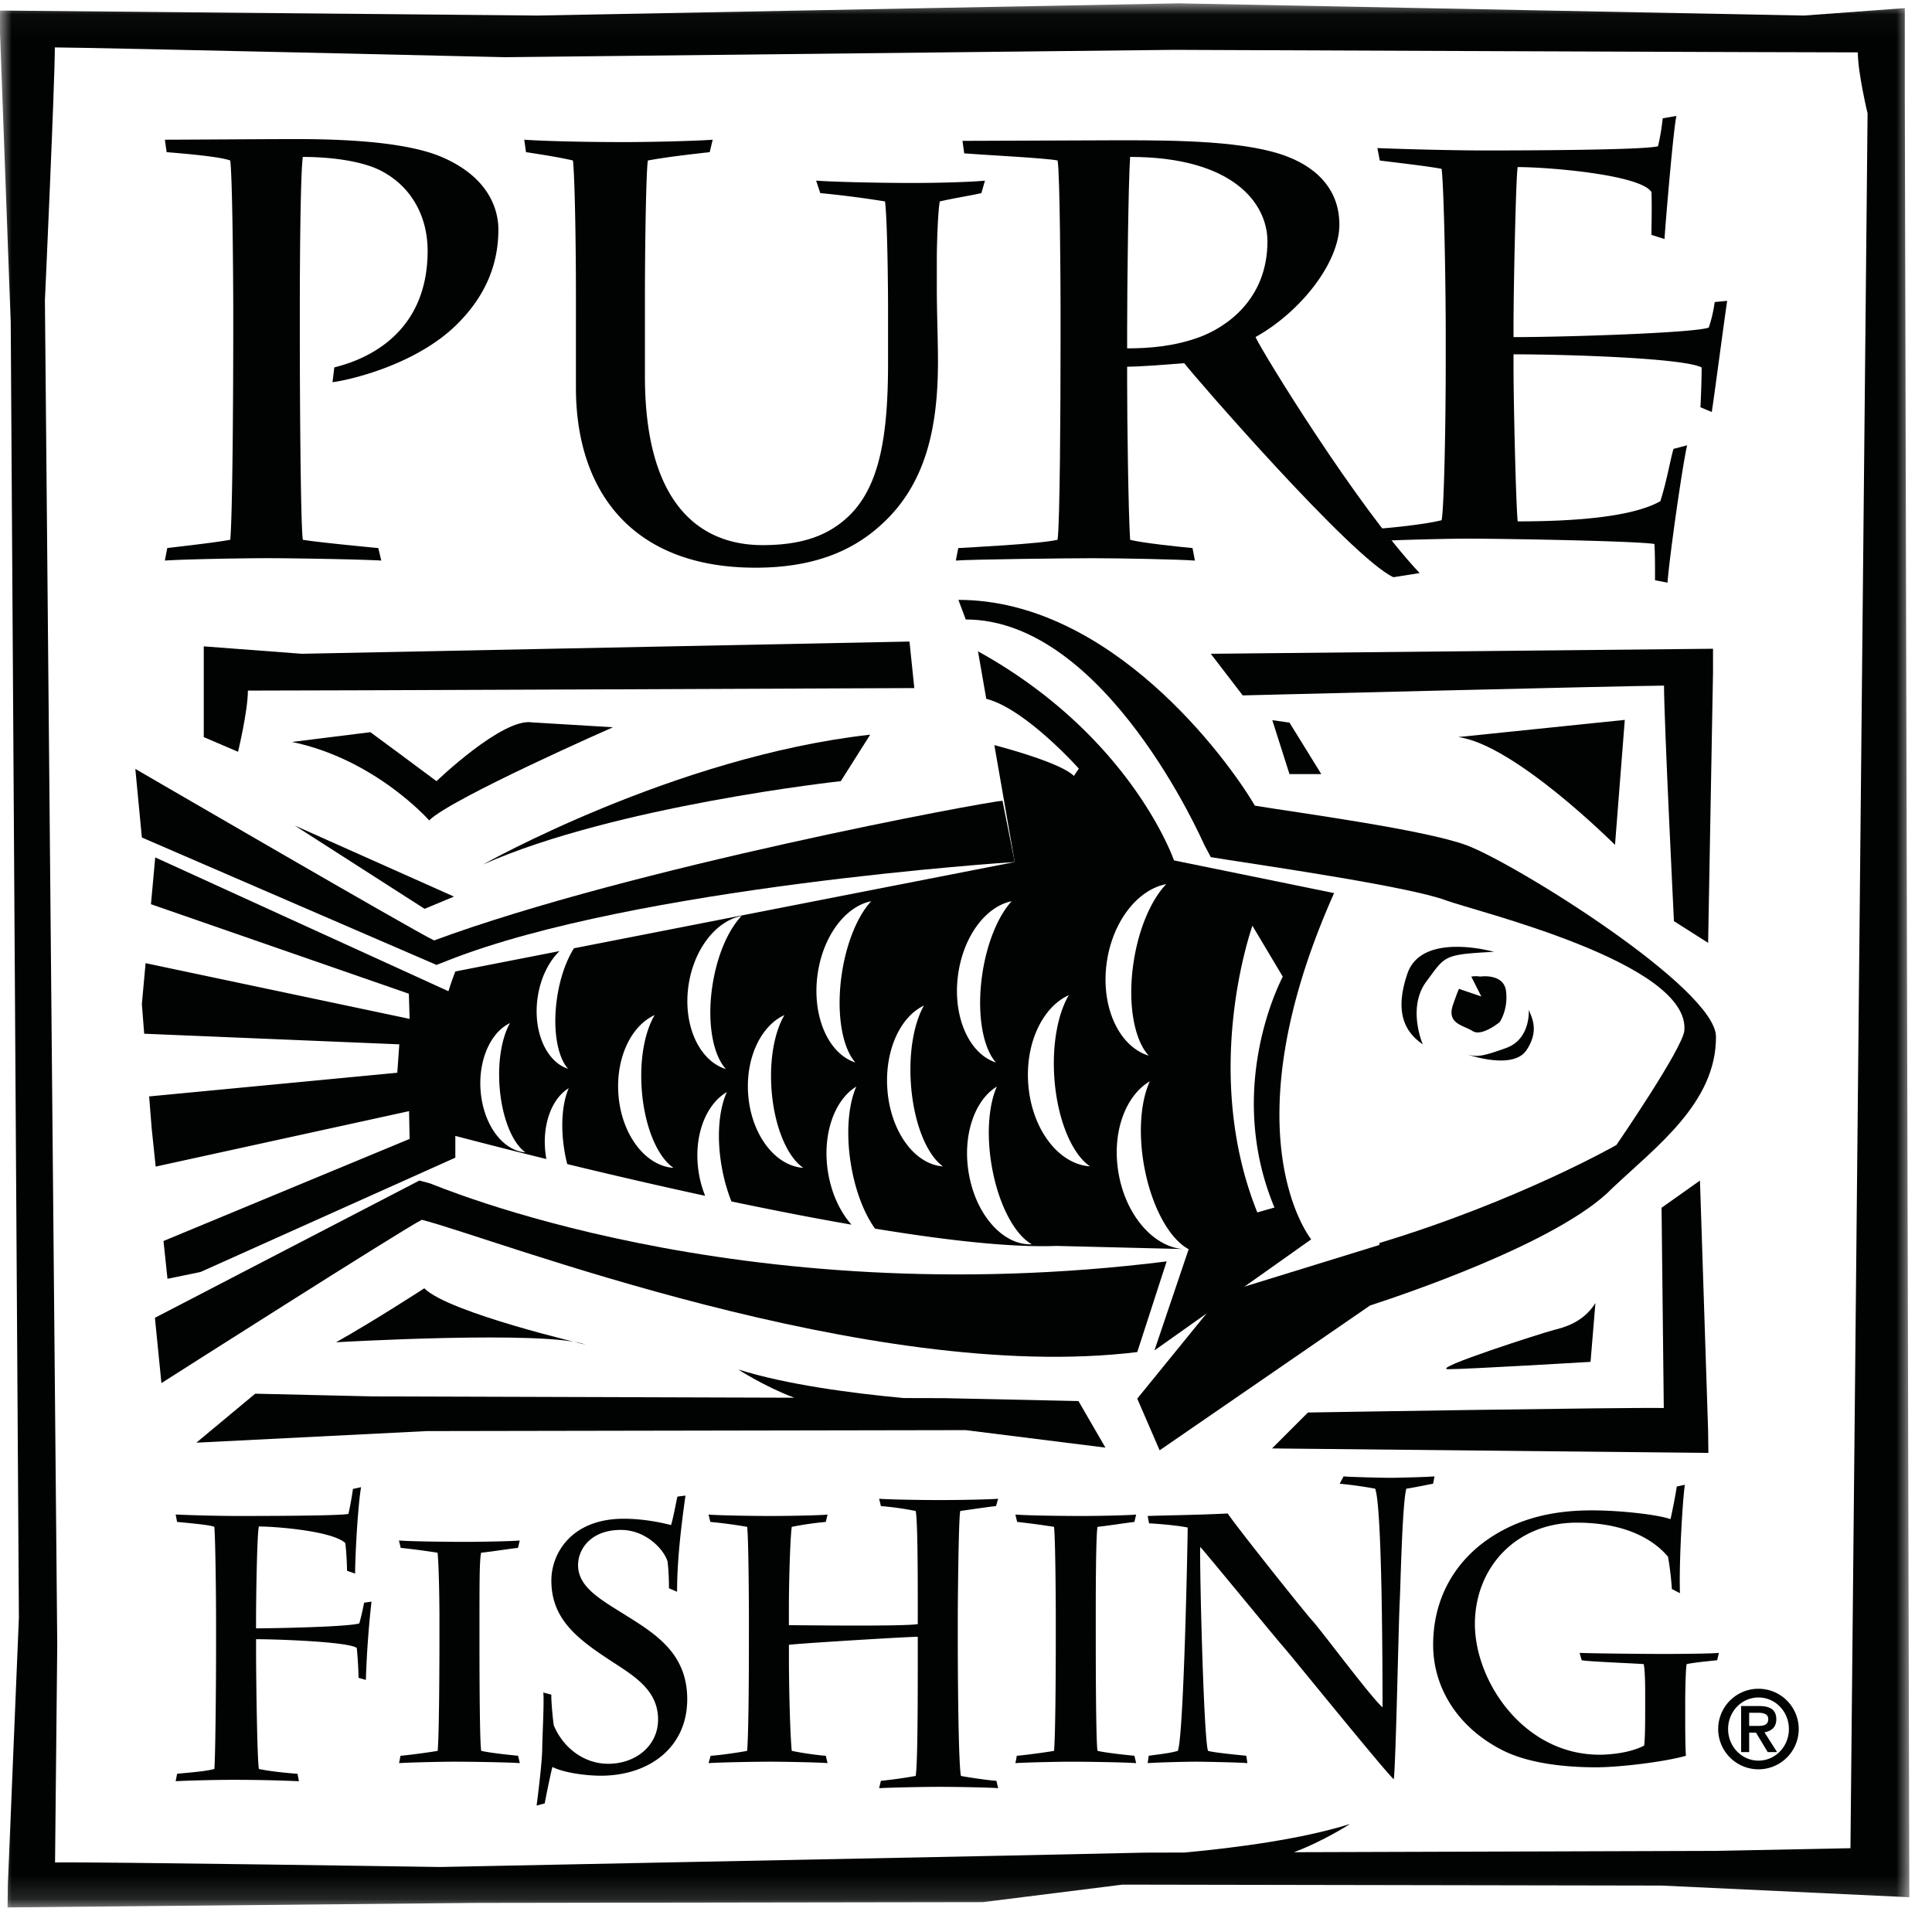
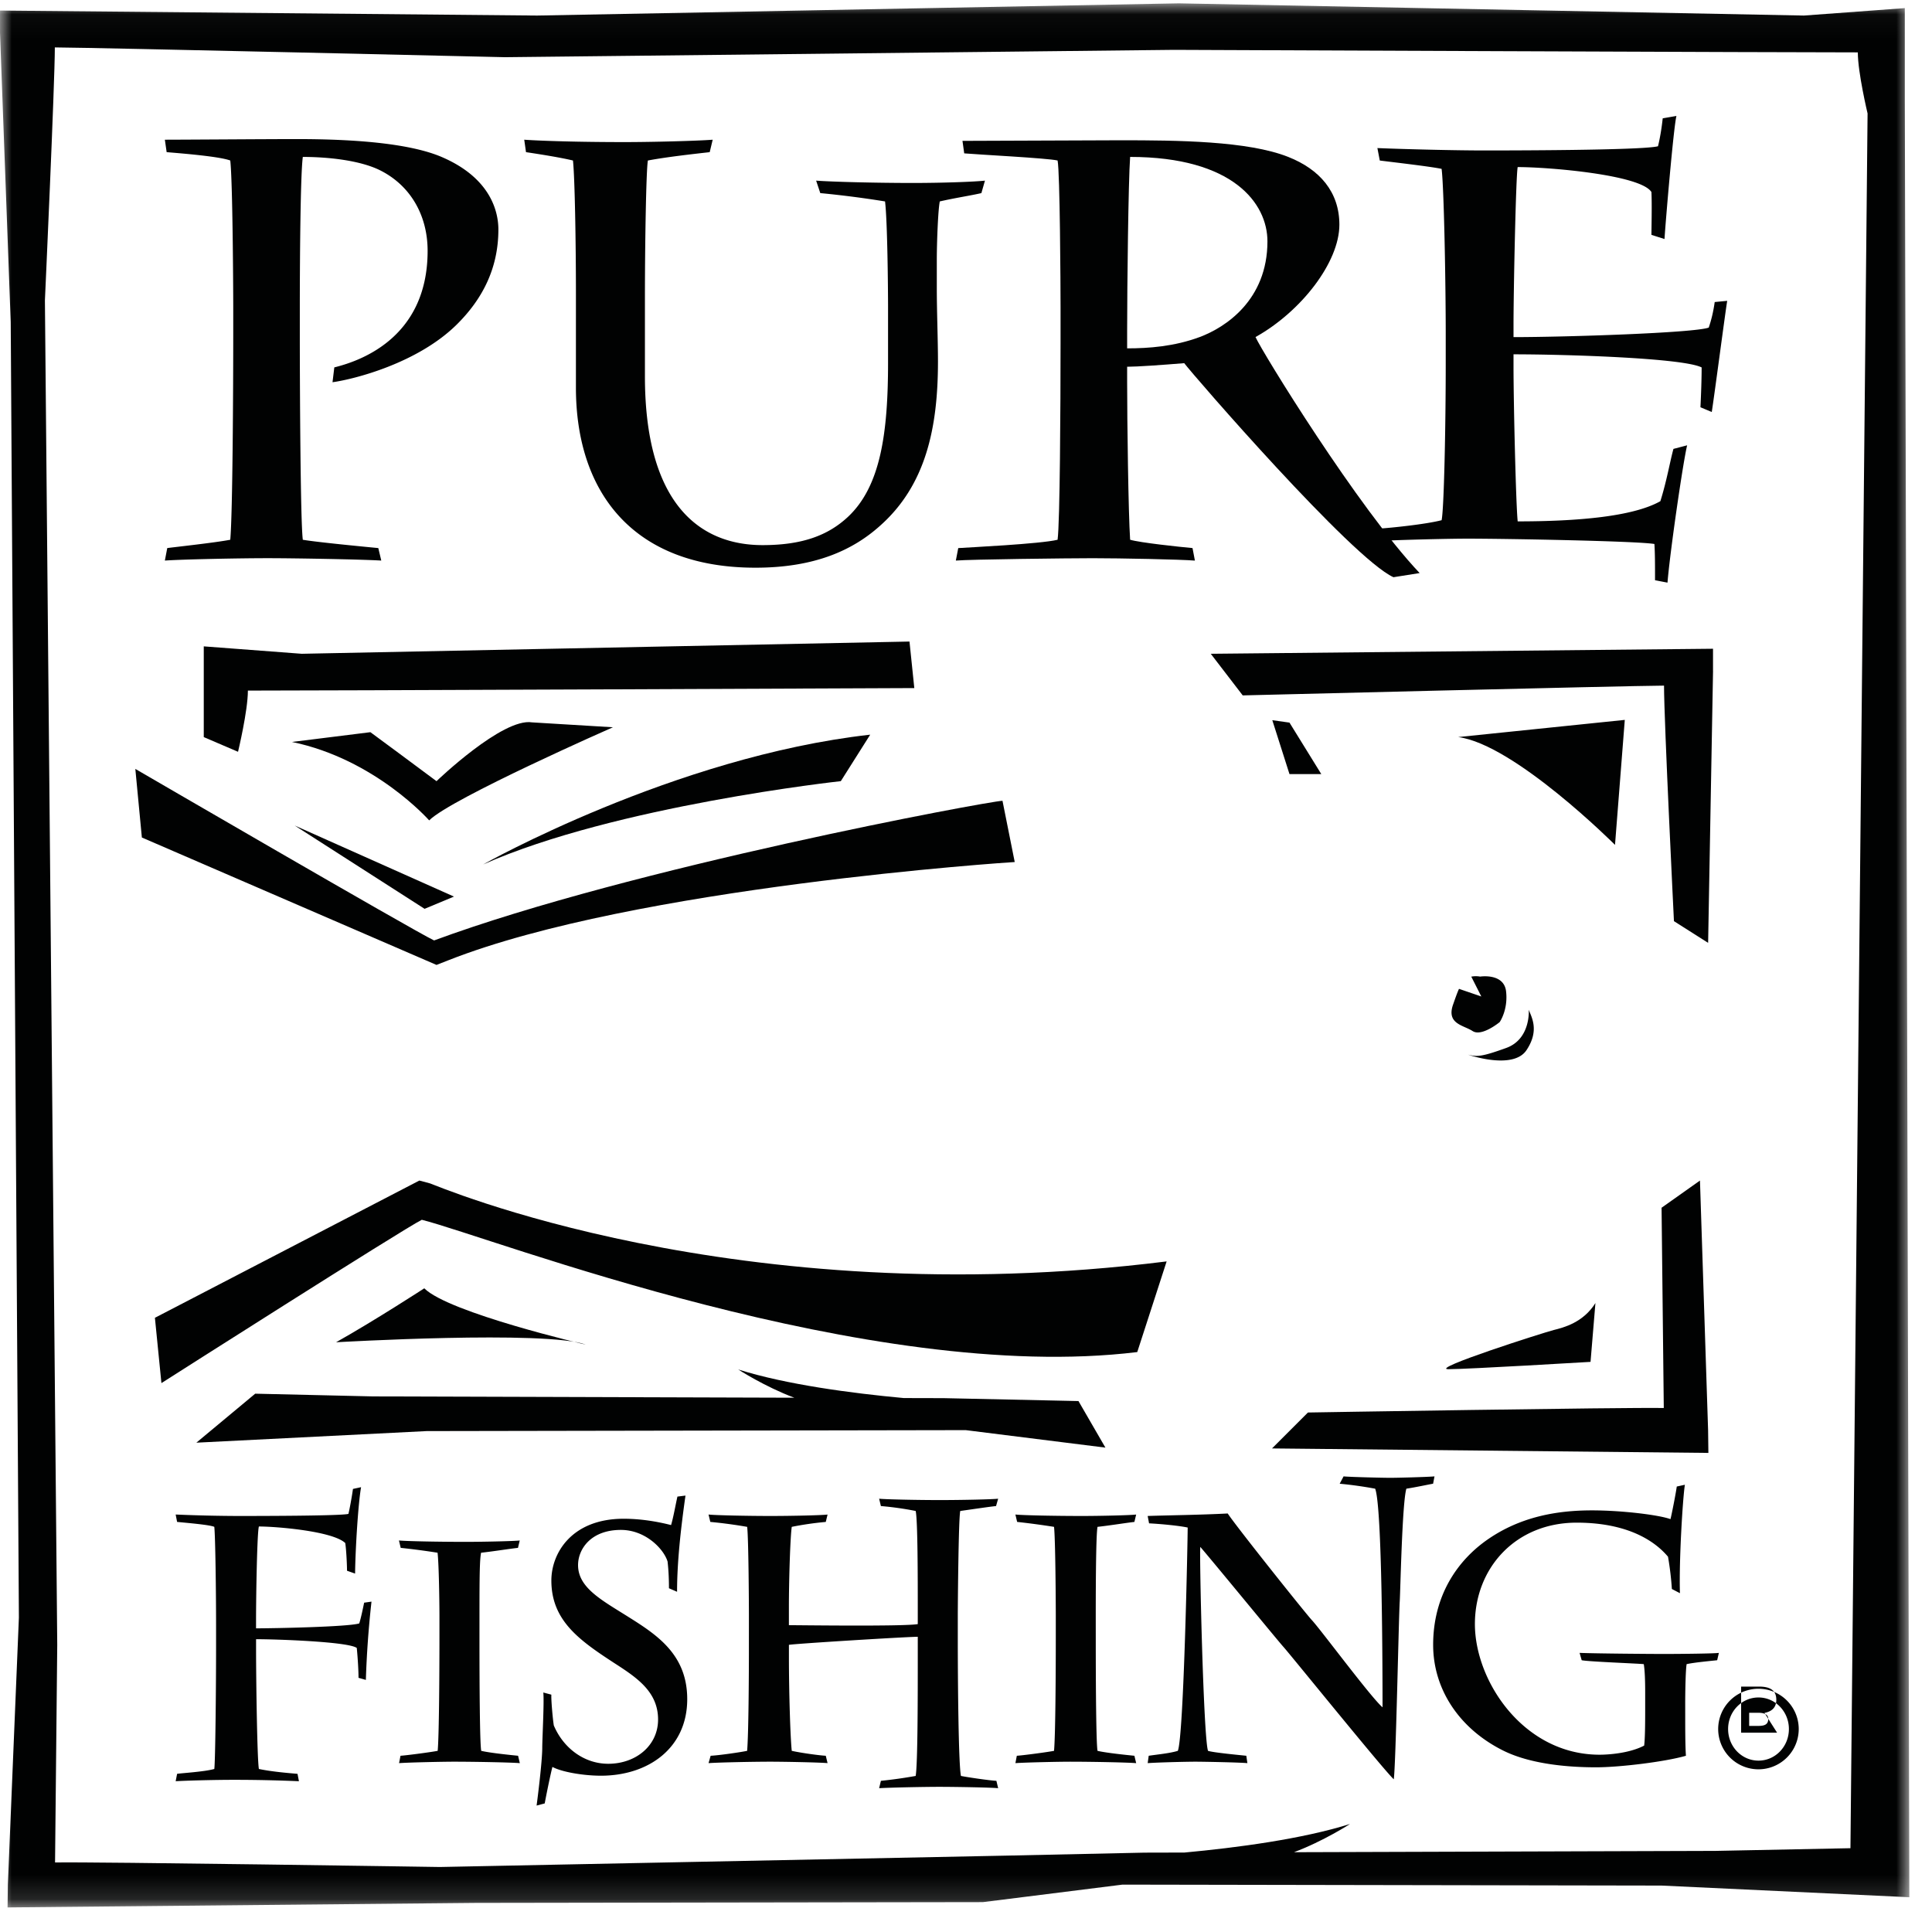
<svg xmlns="http://www.w3.org/2000/svg" width="81" height="81" viewBox="0 0 81 81">
  <mask id="a" fill="#fff">
    <path d="m0 .03h80.05v79.83h-80.05z" fill="#fff" fill-rule="evenodd" />
  </mask>
  <g fill="#010202" fill-rule="evenodd">
    <path d="m80.05 79.432-10.384-.488-22.605-.04-5.855.734-21.253.032-19.636.19.012-.951.463-11.2-.343-54.314-.449-12.134v-.929l22.52.21 26.902-.512 26.208.512 4.23-.312v3.805zm-1.75-74.78s-.41-1.715-.41-2.566c-1.742.007-28.671-.106-28.671-.106l-28.04.308s-17.2-.402-18.88-.41c0 1.48-.416 10.606-.416 10.606l.517 56.365s-.075 7.591-.092 9.126c1.69-.032 16.137.19 16.137.19l23.89-.48 5.65-.122 1.674-.004c2.19-.203 4.933-.565 6.942-1.198 0 0-1.11.72-2.351 1.184l17.671-.055 5.66-.113.718-72.725z" mask="url(#a)" transform="translate(0 .11)" />
    <path d="m71.82 28.128-.206 11.402-1.433-.91s-.416-8.396-.416-9.875c-1.68.01-17.663.41-17.663.41l-1.34-1.745 21.057-.211v.93m-.206 31.833.012.952-18.295-.188 1.506-1.506s13.227-.22 14.919-.189l-.093-8.396 1.61-1.14zm-58.962-32.552 25.48-.513.202 1.951s-26.199.112-27.94.105c0 .851-.413 2.566-.413 2.566l-1.437-.616v-3.804zm22.6 5.34s-9.45 1.028-14.997 3.494c0 0 8.012-4.52 16.23-5.443l-1.233 1.95" />
    <path d="m25.698 30.491s-6.78 2.98-7.705 3.904c0 0-2.259-2.567-5.751-3.288l3.287-.41s1.951 1.437 2.772 2.054c0 0 2.773-2.67 4.007-2.465zm-1.129 25.886s-5.754-1.335-6.781-2.364c0 0-2.054 1.337-3.698 2.262 0 0 8.835-.514 10.479.102m42.32-1.746-.205 2.466s-5.137.307-5.958.307c-.823 0 4.006-1.54 4.417-1.643.41-.102 1.232-.308 1.746-1.13m1.231-24.449-.41 5.24s-4.211-4.213-6.574-4.52l6.985-.72m-14.059.114 1.334 2.158h-1.334l-.72-2.26zm-43.362 28.135 4.93.114 17.67.055c-1.24-.464-2.35-1.184-2.35-1.184 2.009.633 4.751.996 6.94 1.198l1.675.004 5.65.122 1.13 1.952-5.855-.733-22.605.04-9.653.486zm8.333-20.841-1.232.513-5.445-3.492z" />
    <path d="m18.2 39.428c8.295-3.063 23.21-5.831 23.83-5.855l.513 2.568c-.15.006-15.934 1.042-23.745 4.119l-.497.195-12.353-5.342-.274-2.876s11.657 6.78 12.525 7.191m-.173 10.185c.182.046 12.808 5.532 30.886 3.272l-1.232 3.801c-11.23 1.374-27.05-4.804-29.995-5.546-.761.375-10.917 6.847-10.917 6.847l-.273-2.738 11.087-5.754.444.119" />
-     <path d="m52.61 33.778c1.757.288 7.142 1.01 8.883 1.662 2.07.778 10.437 5.998 10.45 8.02.015 2.76-2.487 4.599-4.335 6.344-2.238 2.327-9.203 4.616-10.167 4.928l-.002.002-8.821 6.071-.938-2.167 3.594-4.418 6.552-2.022.014-.087c5.818-1.761 9.928-4.106 9.928-4.106s2.788-4.057 2.849-4.802c.236-2.848-8.784-5.002-9.99-5.454-1.515-.569-7.42-1.427-9.253-1.716l-.612-.098-.289-.55c-.04-.076-4.111-9.413-9.983-9.413l-.309-.822c6.39 0 11.274 6.656 12.43 8.628" />
-     <path d="m52.713 50.83c-2.357-5.866-.268-11.827-.205-12.018l1.273 2.134c-.013.04-2.473 4.58-.349 9.68l-.719.205zm-5.176-10.558c-.279 1.745-.002 3.31.626 3.988-1.277-.392-2.049-2.114-1.748-4.002.27-1.688 1.31-2.966 2.48-3.191-.614.64-1.136 1.812-1.358 3.205zm-4.43 5.132c-.113-1.704.617-3.19 1.704-3.682-.453.765-.702 2.03-.609 3.438.117 1.763.736 3.223 1.498 3.74-1.331-.088-2.467-1.586-2.593-3.496zm-2.495 3.764c-.261-1.58.252-3.046 1.181-3.613-.335.76-.44 1.966-.224 3.27.27 1.637.961 2.937 1.692 3.342-1.2.055-2.357-1.227-2.649-2.999zm-.432-8.386c.243-1.585 1.18-2.786 2.234-2.997-.551.6-1.024 1.703-1.224 3.01-.251 1.64-.002 3.111.564 3.75-1.15-.37-1.846-1.989-1.574-3.763zm-2.98 4.838c-.102-1.603.556-2.999 1.536-3.46-.409.719-.633 1.906-.549 3.229.104 1.655.661 3.027 1.348 3.512-1.2-.082-2.222-1.487-2.335-3.281zm-1.902-4.825c-.25 1.64-.002 3.111.563 3.75-1.149-.37-1.845-1.989-1.573-3.763.243-1.585 1.181-2.786 2.235-2.997-.553.6-1.025 1.703-1.225 3.01zm-3.933 5.052c-.1-1.523.552-2.85 1.522-3.289-.404.684-.627 1.81-.544 3.069.104 1.574.655 2.876 1.337 3.336-1.19-.078-2.201-1.414-2.315-3.116zm-1.487-4.585c-.25 1.557-.002 2.955.558 3.56-1.14-.35-1.829-1.886-1.56-3.572.242-1.506 1.17-2.647 2.214-2.847-.547.57-1.013 1.616-1.212 2.859zm-3.953 4.585c-.101-1.523.55-2.85 1.522-3.289-.407.684-.63 1.81-.545 3.069.103 1.574.655 2.876 1.335 3.336-1.188-.078-2.2-1.414-2.312-3.116zm-5.78-.174c-.08-1.287.45-2.41 1.238-2.78-.33.577-.51 1.531-.443 2.593.085 1.332.534 2.437 1.088 2.826-.966-.066-1.791-1.195-1.882-2.64zm35.787-8.23-6.712-1.37s-1.78-5.206-8.217-8.766l.347 1.992c1.636.41 3.88 2.924 3.88 2.924l-.206.309c-.511-.513-2.63-1.106-3.335-1.293l.854 4.902-18.48 3.616c-.318.504-.577 1.221-.702 2.038-.203 1.32-.002 2.5.454 3.014-.926-.299-1.488-1.597-1.269-3.024.123-.797.465-1.474.911-1.91l-4.367.854s-.127.317-.289.828l-12.293-5.61-.179 1.962 10.813 3.753.031 1.055-11.069-2.336-.156 1.718.098 1.24 10.695.445-.084 1.191-10.404.993.106 1.337.168 1.605 10.623-2.325.023 1.165-10.318 4.28.167 1.584 1.384-.285 10.684-4.793v-.913c.76.2 2.108.549 3.817.97-.004-.024-.01-.045-.012-.068-.21-1.27.203-2.447.95-2.903-.269.612-.354 1.58-.179 2.63.031.19.07.376.116.553 1.708.414 3.696.879 5.782 1.33a4.448 4.448 0 0 1 -.26-.918c-.258-1.503.25-2.892 1.17-3.432-.331.722-.435 1.866-.22 3.107.093.538.236 1.039.412 1.479 1.671.35 3.379.687 5.032.973-.474-.534-.833-1.294-.98-2.176-.26-1.58.254-3.046 1.183-3.613-.335.76-.44 1.966-.224 3.27.182 1.107.558 2.061 1.01 2.686 2.977.489 5.704.798 7.604.725l5.289.13c-1.237-.11-2.382-1.42-2.685-3.183-.29-1.684.28-3.24 1.311-3.848-.372.812-.488 2.095-.25 3.484.301 1.74 1.068 3.126 1.88 3.554l-1.436 4.244 6.573-4.657s-3.561-4.381.96-14.517zm6.701 2.463s-3.014-.863-3.624.907c-.609 1.77.012 2.535.642 2.972 0 0-.666-1.535.145-2.627s.696-1.139 2.837-1.252" />
    <path d="m61.74 43.228c-.38-.25-1.111-.294-.816-1.12.09-.255.164-.474.245-.65l.936.32-.421-.832a1.01 1.01 0 0 1 .37-.002s1-.158 1.089.62c.09.779-.268 1.288-.268 1.288s-.752.623-1.134.376m2.353-.896s.095 1.225-.942 1.603c-1.037.375-1.226.375-1.603.282 0 0 1.885.66 2.45-.189.567-.849.19-1.414.095-1.696m-51.524-28.302c0 2.12.026 7.877.126 8.6.597.1 2.392.274 3.165.348l.124.524c-.823-.05-3.615-.1-4.761-.1-1.246 0-3.614.05-4.312.1l.1-.524c.374-.05 1.994-.224 2.642-.349.1-1.095.125-6.404.125-8.722v-.997c0-.797-.025-5.335-.125-6.181-.474-.175-2.068-.299-2.667-.35l-.075-.522c.748 0 4.387-.026 5.533-.026 2.717 0 4.785.224 6.008.723 2.217.922 2.442 2.442 2.442 3.067 0 1.693-.724 2.965-1.72 3.96-1.645 1.646-4.336 2.32-5.234 2.444l.075-.622c.897-.225 3.912-1.123 3.912-4.886 0-1.52-.747-2.767-2.019-3.39-.821-.398-2.117-.548-3.213-.548-.1.723-.126 4.262-.126 6.405v1.047m11.576-1.669c0-2.244-.048-4.935-.124-5.633-.523-.125-1.296-.249-1.969-.35l-.074-.522c.698.05 2.293.1 4.211.1 1.148 0 3.066-.05 3.69-.1l-.125.522c-.674.076-1.795.2-2.592.35-.075.424-.124 3.588-.124 5.732v3.315c0 5.284 2.242 7.078 4.934 7.078 1.646 0 2.741-.398 3.589-1.195 1.346-1.272 1.67-3.465 1.67-6.456v-2.293c0-.797-.025-3.643-.126-4.465a42.22 42.22 0 0 0 -2.715-.349l-.174-.523c.622.049 2.492.098 4.036.098 1.297 0 2.619-.05 3.042-.098l-.15.523c-.423.1-1.097.2-1.744.349-.076.373-.125 1.773-.125 2.445v1.198c0 .972.049 2.168.049 3.066 0 2.815-.522 5.208-2.443 6.902-1.144 1.022-2.74 1.745-5.209 1.745-5.158 0-7.527-3.19-7.527-7.552z" />
    <path d="m47.256 13.832c0-1.77.05-6.231.125-7.253 4.311 0 5.757 1.944 5.757 3.54 0 2.467-1.77 3.613-2.841 4.012-1.073.398-2.144.474-3.041.474zm-2.792.572c0 2.618-.025 7.503-.124 8.225-.698.176-3.817.325-4.165.35l-.101.523c.574-.05 4.714-.099 5.736-.099 1.147 0 3.664.05 4.287.1l-.1-.525c-.548-.05-2.193-.224-2.616-.349-.075-1.145-.125-4.983-.125-6.604v-.649c.423 0 1.445-.073 2.393-.15.398.526 7.029 8.177 8.772 8.974l1.098-.174c-2.593-2.742-6.605-9.272-6.881-9.895 1.92-1.071 3.516-3.141 3.516-4.71 0-1.372-.823-2.32-2.144-2.842-1.695-.673-4.66-.698-7.03-.698l-6.628.025.073.524c.55.05 3.49.198 3.915.299.099.473.124 5.26.124 6.155z" />
-     <path d="m60.613 14.059c0-2.244-.074-6.206-.173-6.979-.474-.1-1.995-.274-2.592-.35l-.1-.522c1.197.05 3.315.1 4.436.1.798 0 6.655 0 7.328-.176.075-.297.15-.722.198-1.171l.575-.1c-.125.524-.45 4.387-.5 5.16l-.548-.174c0-.176.026-1.296 0-1.795-.448-.723-4.287-1.047-5.607-1.047-.075.349-.175 5.16-.175 6.63v.499c2.143 0 7.587-.174 8.185-.4.127-.372.201-.723.25-1.071l.524-.05c-.076.449-.524 3.863-.647 4.661l-.475-.2c.026-.523.05-1.171.05-1.669-.774-.399-5.744-.55-7.887-.55v.5c0 1.52.1 5.78.175 6.504 2.492 0 4.836-.198 5.982-.847.273-.873.398-1.645.548-2.192l.574-.15c-.175.723-.724 4.511-.823 5.757l-.523-.1c0-.672 0-1.122-.026-1.52-.722-.125-6.256-.224-7.826-.224-.847 0-2.817.05-3.789.099l.125-.524c.399-.024 1.894-.173 2.568-.348.099-.448.173-3.863.173-6.605v-1.145m-51.554 54.06c0-1.325-.03-3.692-.074-4.106-.192-.087-1.12-.163-1.56-.207l-.06-.31a66.37 66.37 0 0 0 2.576.061c.634 0 4.357 0 4.667-.088.045-.177.146-.721.19-1.046l.34-.073c-.119.678-.236 2.531-.251 3.622l-.338-.119c0-.234-.03-.884-.074-1.162-.53-.5-2.886-.693-3.62-.693-.074.207-.12 2.84-.12 3.946v.324c.722 0 3.855-.06 4.326-.206.072-.22.147-.59.206-.87l.308-.044a41.21 41.21 0 0 0 -.236 3.282l-.308-.088c0-.309-.03-.809-.073-1.252-.353-.264-3.382-.367-4.222-.367v.444c0 1.22.045 4.583.118 4.997.56.118 1.28.174 1.62.204l.059.31a62.361 62.361 0 0 0 -2.71-.059c-.838 0-1.942.03-2.458.058l.06-.309c.176-.03 1.148-.086 1.56-.204.044-.342.074-3.497.074-5.131zm11.043.619c0 1.912.014 4.372.074 4.666.367.088 1.25.177 1.545.206l.073.31c-.323-.03-1.854-.061-2.766-.061-.502 0-1.855.03-2.297.06l.06-.309c.25-.015 1.25-.147 1.559-.206.059-.62.074-3.342.074-4.783v-.868c0-.488-.02-2.153-.079-2.655a29.801 29.801 0 0 0 -1.545-.204l-.074-.31c.28.03 1.634.058 2.796.058.752 0 2.018-.029 2.268-.057l-.074.31c-.295.028-1.015.145-1.546.203-.059.297-.068.918-.068 2.727zm2.395 6.959c.03-.206.237-1.84.237-2.415 0-.382.087-1.97.044-2.324l.338.09c-.015.19.059 1.028.103 1.292.398.942 1.266 1.606 2.281 1.606 1.164 0 2.09-.765 2.09-1.855 0-1.19-.926-1.78-1.883-2.398-1.443-.943-2.591-1.767-2.591-3.43 0-1.15.854-2.59 3.032-2.59.869 0 1.634.175 1.987.265.103-.354.177-.797.266-1.194l.338-.042c-.207 1.456-.353 2.825-.353 4.033l-.34-.148c0-.502-.028-.853-.058-1.12-.161-.53-.927-1.326-1.957-1.326-1.266 0-1.796.812-1.796 1.475 0 .956 1 1.472 2.12 2.179 1.22.765 2.457 1.59 2.457 3.443 0 2.044-1.62 3.208-3.62 3.208-.707 0-1.619-.147-2.032-.368-.073.281-.221.985-.323 1.53l-.34.09m8.901-7.962c0-.47-.015-3.236-.073-3.723a19.968 19.968 0 0 0 -1.545-.207l-.074-.31c.25.032 1.649.061 2.59.061.913 0 2.164-.029 2.4-.06l-.075.31a13.2 13.2 0 0 0 -1.426.206c-.06.398-.12 2.134-.12 3.4v.722c.37 0 4.814.06 5.403-.045v-.676c0-1.15 0-3.7-.088-4.067a13.36 13.36 0 0 0 -1.458-.206l-.074-.308c.25.029 1.62.057 2.532.057.957 0 2.194-.028 2.458-.057l-.088.308c-.294.03-1.075.147-1.5.206-.075.295-.104 3.992-.104 4.39v1.031c0 1.707.029 5.186.132 5.688.295.059 1.192.19 1.487.205l.073.309c-.278-.03-1.78-.057-2.471-.057-.634 0-2.018.028-2.519.057l.074-.309a19.292 19.292 0 0 0 1.458-.205c.088-.502.088-3.423.088-4.98v-.855c-.691.014-5.196.294-5.402.339v.515c0 1.501.06 3.383.119 3.929.397.088 1.133.19 1.426.206l.075.309c-.31-.03-1.768-.06-2.4-.06-.766 0-2.149.03-2.59.06l.088-.309c.34-.015 1.251-.147 1.53-.206.06-.692.074-3.165.074-4.282zm14.542 1.002c0 1.912.016 4.372.074 4.666.37.088 1.252.177 1.546.206l.074.31c-.323-.03-1.854-.061-2.767-.061-.5 0-1.856.03-2.296.06l.059-.309c.25-.015 1.251-.147 1.56-.206.06-.62.074-3.342.074-4.783v-.868c0-.488-.015-3.24-.074-3.74a32.426 32.426 0 0 0 -1.546-.207l-.073-.31c.28.032 1.633.061 2.796.061.75 0 2.017-.029 2.267-.06l-.074.31c-.294.03-1.015.148-1.546.206-.058.295-.074 2.003-.074 3.812zm2.176-5.181c.824-.029 2.207-.044 3.356-.105.324.503 3.282 4.211 3.532 4.476.383.413 2.488 3.255 2.959 3.65 0-1.634-.015-8.4-.309-9.165a16.526 16.526 0 0 0 -1.487-.208l.163-.308c.28.028 1.633.06 1.957.06.323 0 1.546-.032 1.855-.06l-.059.308c-.192.031-.722.148-1.12.208-.176.574-.25 4.25-.278 4.72-.045.692-.163 6.875-.251 7.464-.442-.414-4.283-5.166-4.622-5.548-.206-.223-3.003-3.637-3.489-4.195-.044.293.133 8.02.324 8.55.22.073 1.325.177 1.605.206l.045.31c-.266-.03-1.796-.061-2.18-.061-.425 0-1.574.03-2 .06l.043-.309c.411-.06.883-.103 1.221-.206.251-.62.413-8.876.413-9.362-.338-.073-1.06-.147-1.619-.176zm22.537 8.317c0 .545 0 1.325.03 1.736-.855.249-2.767.484-3.768.484-.956 0-2.664-.086-3.9-.705-1.855-.928-2.93-2.59-2.93-4.429 0-2.077 1.03-3.563 2.326-4.446 1.338-.912 2.826-1.192 4.327-1.192 1.266 0 2.81.19 3.298.367.058-.237.22-1.058.263-1.367l.34-.074c-.09.573-.25 3.179-.207 4.546l-.338-.176a12.76 12.76 0 0 0 -.162-1.353c-.383-.456-1.427-1.428-3.828-1.428-2.56 0-4.268 1.898-4.268 4.253 0 2.399 2.047 5.476 5.226 5.476.383 0 1.252-.06 1.87-.382.03-.221.043-.723.043-1.458v-.78c0-.457-.014-.913-.059-1.177-.293-.03-2.324-.104-2.603-.164l-.088-.308c.765.029 3.015.045 3.53.045.707 0 2.134-.016 2.31-.045l-.072.308c-.132.016-.957.09-1.28.164-.045.249-.06 1.22-.06 1.634zm3.071-1.073a1.688 1.688 0 1 1 0 3.377 1.687 1.687 0 1 1 0-3.377zm1.276 1.688c0-.732-.57-1.323-1.275-1.323s-1.274.59-1.274 1.323c0 .734.569 1.325 1.274 1.325.706 0 1.275-.59 1.275-1.325zm-1.379.152h-.287v.815h-.337v-1.931h.751c.477 0 .724.164.724.555 0 .35-.223.497-.496.547l.528.829h-.392zm.059-.282c.241 0 .454-.023.454-.292 0-.224-.235-.26-.427-.26h-.373v.552z" />
+     <path d="m60.613 14.059c0-2.244-.074-6.206-.173-6.979-.474-.1-1.995-.274-2.592-.35l-.1-.522c1.197.05 3.315.1 4.436.1.798 0 6.655 0 7.328-.176.075-.297.15-.722.198-1.171l.575-.1c-.125.524-.45 4.387-.5 5.16l-.548-.174c0-.176.026-1.296 0-1.795-.448-.723-4.287-1.047-5.607-1.047-.075.349-.175 5.16-.175 6.63v.499c2.143 0 7.587-.174 8.185-.4.127-.372.201-.723.25-1.071l.524-.05c-.076.449-.524 3.863-.647 4.661l-.475-.2c.026-.523.05-1.171.05-1.669-.774-.399-5.744-.55-7.887-.55v.5c0 1.52.1 5.78.175 6.504 2.492 0 4.836-.198 5.982-.847.273-.873.398-1.645.548-2.192l.574-.15c-.175.723-.724 4.511-.823 5.757l-.523-.1c0-.672 0-1.122-.026-1.52-.722-.125-6.256-.224-7.826-.224-.847 0-2.817.05-3.789.099l.125-.524c.399-.024 1.894-.173 2.568-.348.099-.448.173-3.863.173-6.605v-1.145m-51.554 54.06c0-1.325-.03-3.692-.074-4.106-.192-.087-1.12-.163-1.56-.207l-.06-.31a66.37 66.37 0 0 0 2.576.061c.634 0 4.357 0 4.667-.088.045-.177.146-.721.19-1.046l.34-.073c-.119.678-.236 2.531-.251 3.622l-.338-.119c0-.234-.03-.884-.074-1.162-.53-.5-2.886-.693-3.62-.693-.074.207-.12 2.84-.12 3.946v.324c.722 0 3.855-.06 4.326-.206.072-.22.147-.59.206-.87l.308-.044a41.21 41.21 0 0 0 -.236 3.282l-.308-.088c0-.309-.03-.809-.073-1.252-.353-.264-3.382-.367-4.222-.367v.444c0 1.22.045 4.583.118 4.997.56.118 1.28.174 1.62.204l.059.31a62.361 62.361 0 0 0 -2.71-.059c-.838 0-1.942.03-2.458.058l.06-.309c.176-.03 1.148-.086 1.56-.204.044-.342.074-3.497.074-5.131zm11.043.619c0 1.912.014 4.372.074 4.666.367.088 1.25.177 1.545.206l.073.31c-.323-.03-1.854-.061-2.766-.061-.502 0-1.855.03-2.297.06l.06-.309c.25-.015 1.25-.147 1.559-.206.059-.62.074-3.342.074-4.783v-.868c0-.488-.02-2.153-.079-2.655a29.801 29.801 0 0 0 -1.545-.204l-.074-.31c.28.03 1.634.058 2.796.058.752 0 2.018-.029 2.268-.057l-.074.31c-.295.028-1.015.145-1.546.203-.059.297-.068.918-.068 2.727zm2.395 6.959c.03-.206.237-1.84.237-2.415 0-.382.087-1.97.044-2.324l.338.09c-.015.19.059 1.028.103 1.292.398.942 1.266 1.606 2.281 1.606 1.164 0 2.09-.765 2.09-1.855 0-1.19-.926-1.78-1.883-2.398-1.443-.943-2.591-1.767-2.591-3.43 0-1.15.854-2.59 3.032-2.59.869 0 1.634.175 1.987.265.103-.354.177-.797.266-1.194l.338-.042c-.207 1.456-.353 2.825-.353 4.033l-.34-.148c0-.502-.028-.853-.058-1.12-.161-.53-.927-1.326-1.957-1.326-1.266 0-1.796.812-1.796 1.475 0 .956 1 1.472 2.12 2.179 1.22.765 2.457 1.59 2.457 3.443 0 2.044-1.62 3.208-3.62 3.208-.707 0-1.619-.147-2.032-.368-.073.281-.221.985-.323 1.53l-.34.09m8.901-7.962c0-.47-.015-3.236-.073-3.723a19.968 19.968 0 0 0 -1.545-.207l-.074-.31c.25.032 1.649.061 2.59.061.913 0 2.164-.029 2.4-.06l-.075.31a13.2 13.2 0 0 0 -1.426.206c-.06.398-.12 2.134-.12 3.4v.722c.37 0 4.814.06 5.403-.045v-.676c0-1.15 0-3.7-.088-4.067a13.36 13.36 0 0 0 -1.458-.206l-.074-.308c.25.029 1.62.057 2.532.057.957 0 2.194-.028 2.458-.057l-.088.308c-.294.03-1.075.147-1.5.206-.075.295-.104 3.992-.104 4.39v1.031c0 1.707.029 5.186.132 5.688.295.059 1.192.19 1.487.205l.073.309c-.278-.03-1.78-.057-2.471-.057-.634 0-2.018.028-2.519.057l.074-.309a19.292 19.292 0 0 0 1.458-.205c.088-.502.088-3.423.088-4.98v-.855c-.691.014-5.196.294-5.402.339v.515c0 1.501.06 3.383.119 3.929.397.088 1.133.19 1.426.206l.075.309c-.31-.03-1.768-.06-2.4-.06-.766 0-2.149.03-2.59.06l.088-.309c.34-.015 1.251-.147 1.53-.206.06-.692.074-3.165.074-4.282zm14.542 1.002c0 1.912.016 4.372.074 4.666.37.088 1.252.177 1.546.206l.074.31c-.323-.03-1.854-.061-2.767-.061-.5 0-1.856.03-2.296.06l.059-.309c.25-.015 1.251-.147 1.56-.206.06-.62.074-3.342.074-4.783v-.868c0-.488-.015-3.24-.074-3.74a32.426 32.426 0 0 0 -1.546-.207l-.073-.31c.28.032 1.633.061 2.796.061.75 0 2.017-.029 2.267-.06l-.074.31c-.294.03-1.015.148-1.546.206-.058.295-.074 2.003-.074 3.812zm2.176-5.181c.824-.029 2.207-.044 3.356-.105.324.503 3.282 4.211 3.532 4.476.383.413 2.488 3.255 2.959 3.65 0-1.634-.015-8.4-.309-9.165a16.526 16.526 0 0 0 -1.487-.208l.163-.308c.28.028 1.633.06 1.957.06.323 0 1.546-.032 1.855-.06l-.059.308c-.192.031-.722.148-1.12.208-.176.574-.25 4.25-.278 4.72-.045.692-.163 6.875-.251 7.464-.442-.414-4.283-5.166-4.622-5.548-.206-.223-3.003-3.637-3.489-4.195-.044.293.133 8.02.324 8.55.22.073 1.325.177 1.605.206l.045.31c-.266-.03-1.796-.061-2.18-.061-.425 0-1.574.03-2 .06l.043-.309c.411-.06.883-.103 1.221-.206.251-.62.413-8.876.413-9.362-.338-.073-1.06-.147-1.619-.176zm22.537 8.317c0 .545 0 1.325.03 1.736-.855.249-2.767.484-3.768.484-.956 0-2.664-.086-3.9-.705-1.855-.928-2.93-2.59-2.93-4.429 0-2.077 1.03-3.563 2.326-4.446 1.338-.912 2.826-1.192 4.327-1.192 1.266 0 2.81.19 3.298.367.058-.237.22-1.058.263-1.367l.34-.074c-.09.573-.25 3.179-.207 4.546l-.338-.176a12.76 12.76 0 0 0 -.162-1.353c-.383-.456-1.427-1.428-3.828-1.428-2.56 0-4.268 1.898-4.268 4.253 0 2.399 2.047 5.476 5.226 5.476.383 0 1.252-.06 1.87-.382.03-.221.043-.723.043-1.458v-.78c0-.457-.014-.913-.059-1.177-.293-.03-2.324-.104-2.603-.164l-.088-.308c.765.029 3.015.045 3.53.045.707 0 2.134-.016 2.31-.045l-.072.308c-.132.016-.957.09-1.28.164-.045.249-.06 1.22-.06 1.634zm3.071-1.073a1.688 1.688 0 1 1 0 3.377 1.687 1.687 0 1 1 0-3.377zm1.276 1.688c0-.732-.57-1.323-1.275-1.323s-1.274.59-1.274 1.323c0 .734.569 1.325 1.274 1.325.706 0 1.275-.59 1.275-1.325zm-1.379.152h-.287h-.337v-1.931h.751c.477 0 .724.164.724.555 0 .35-.223.497-.496.547l.528.829h-.392zm.059-.282c.241 0 .454-.023.454-.292 0-.224-.235-.26-.427-.26h-.373v.552z" />
  </g>
</svg>